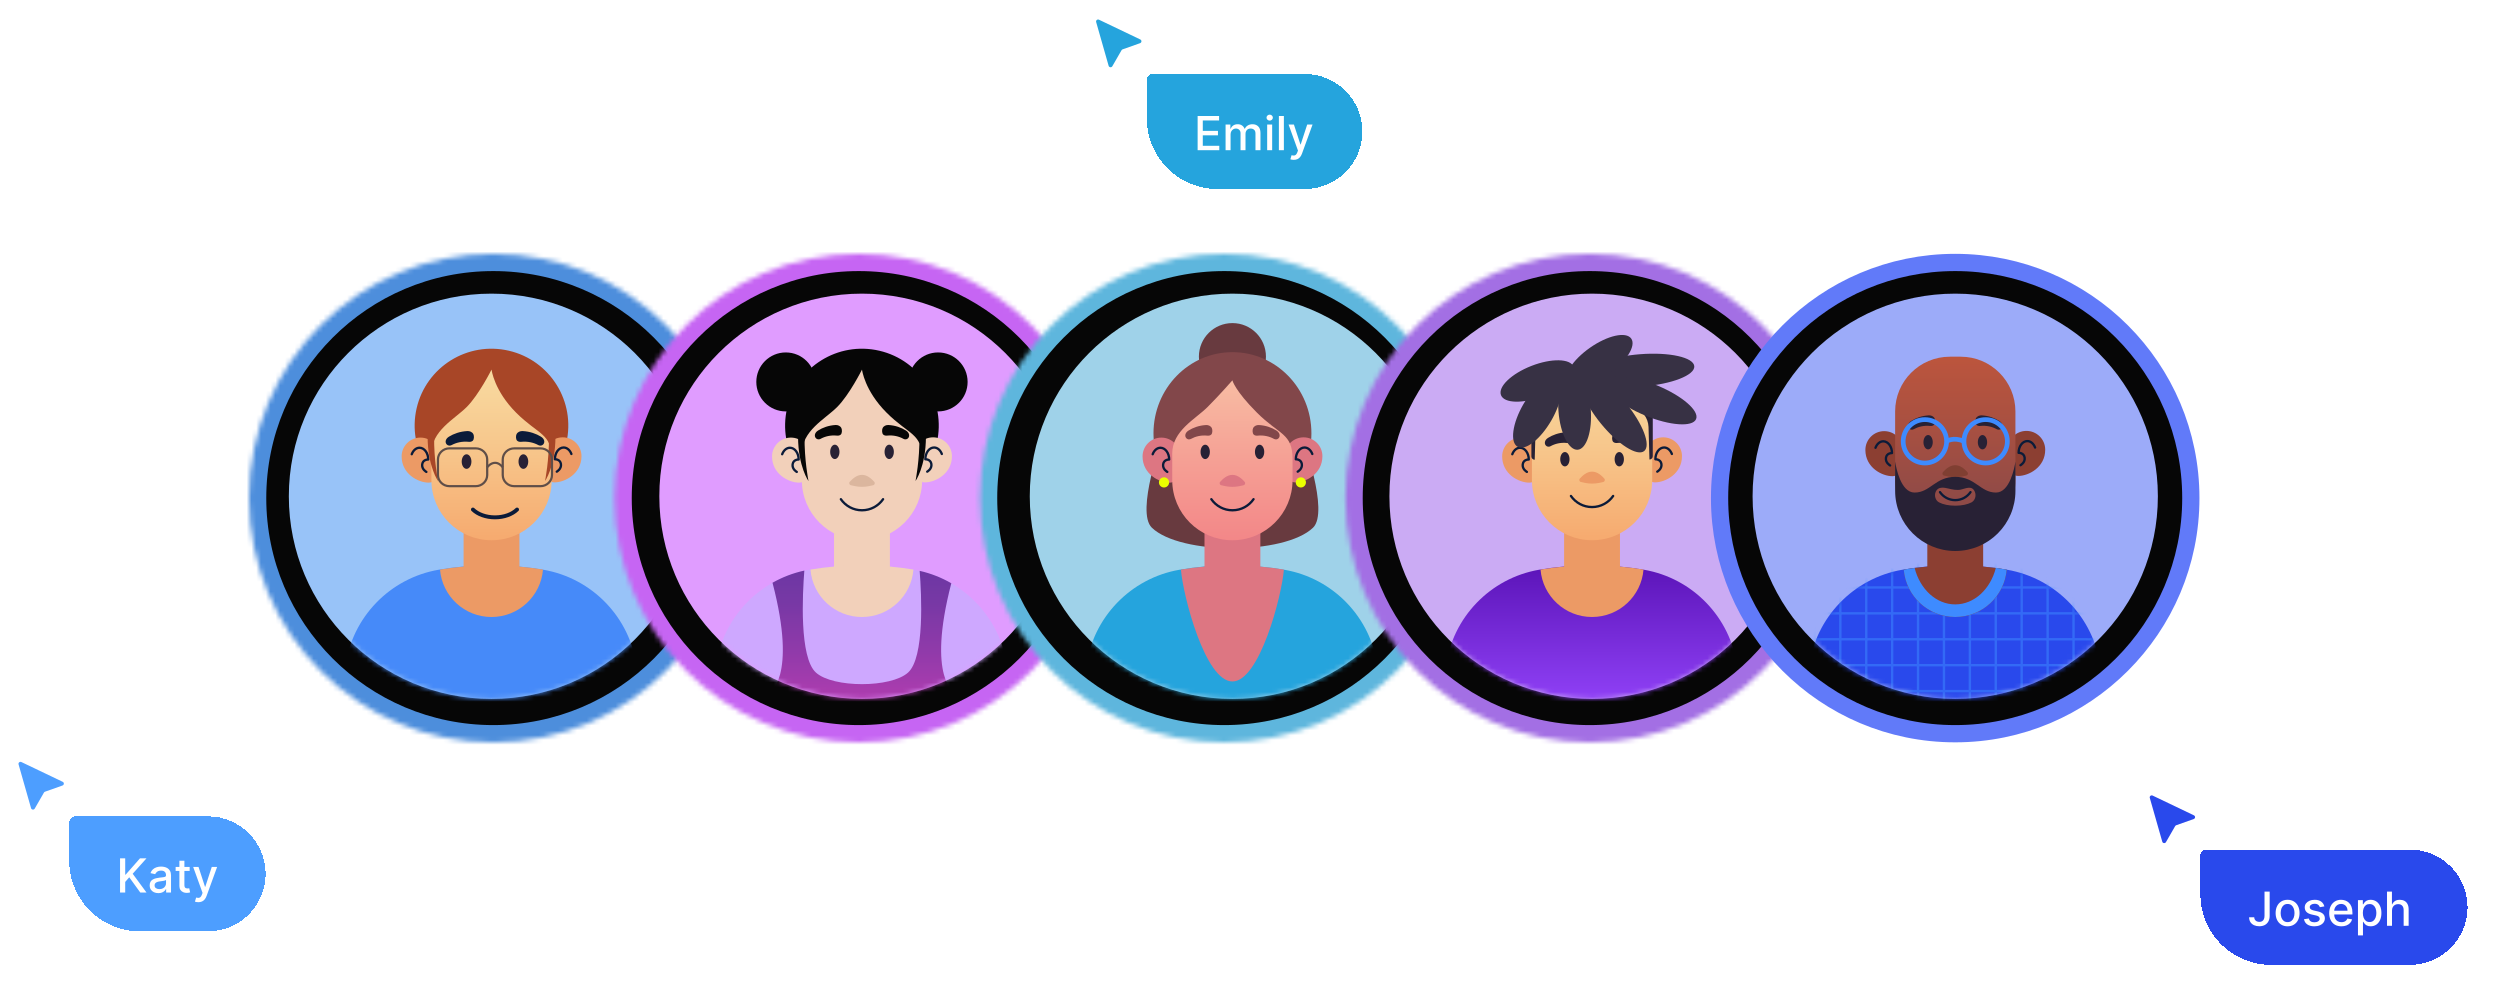
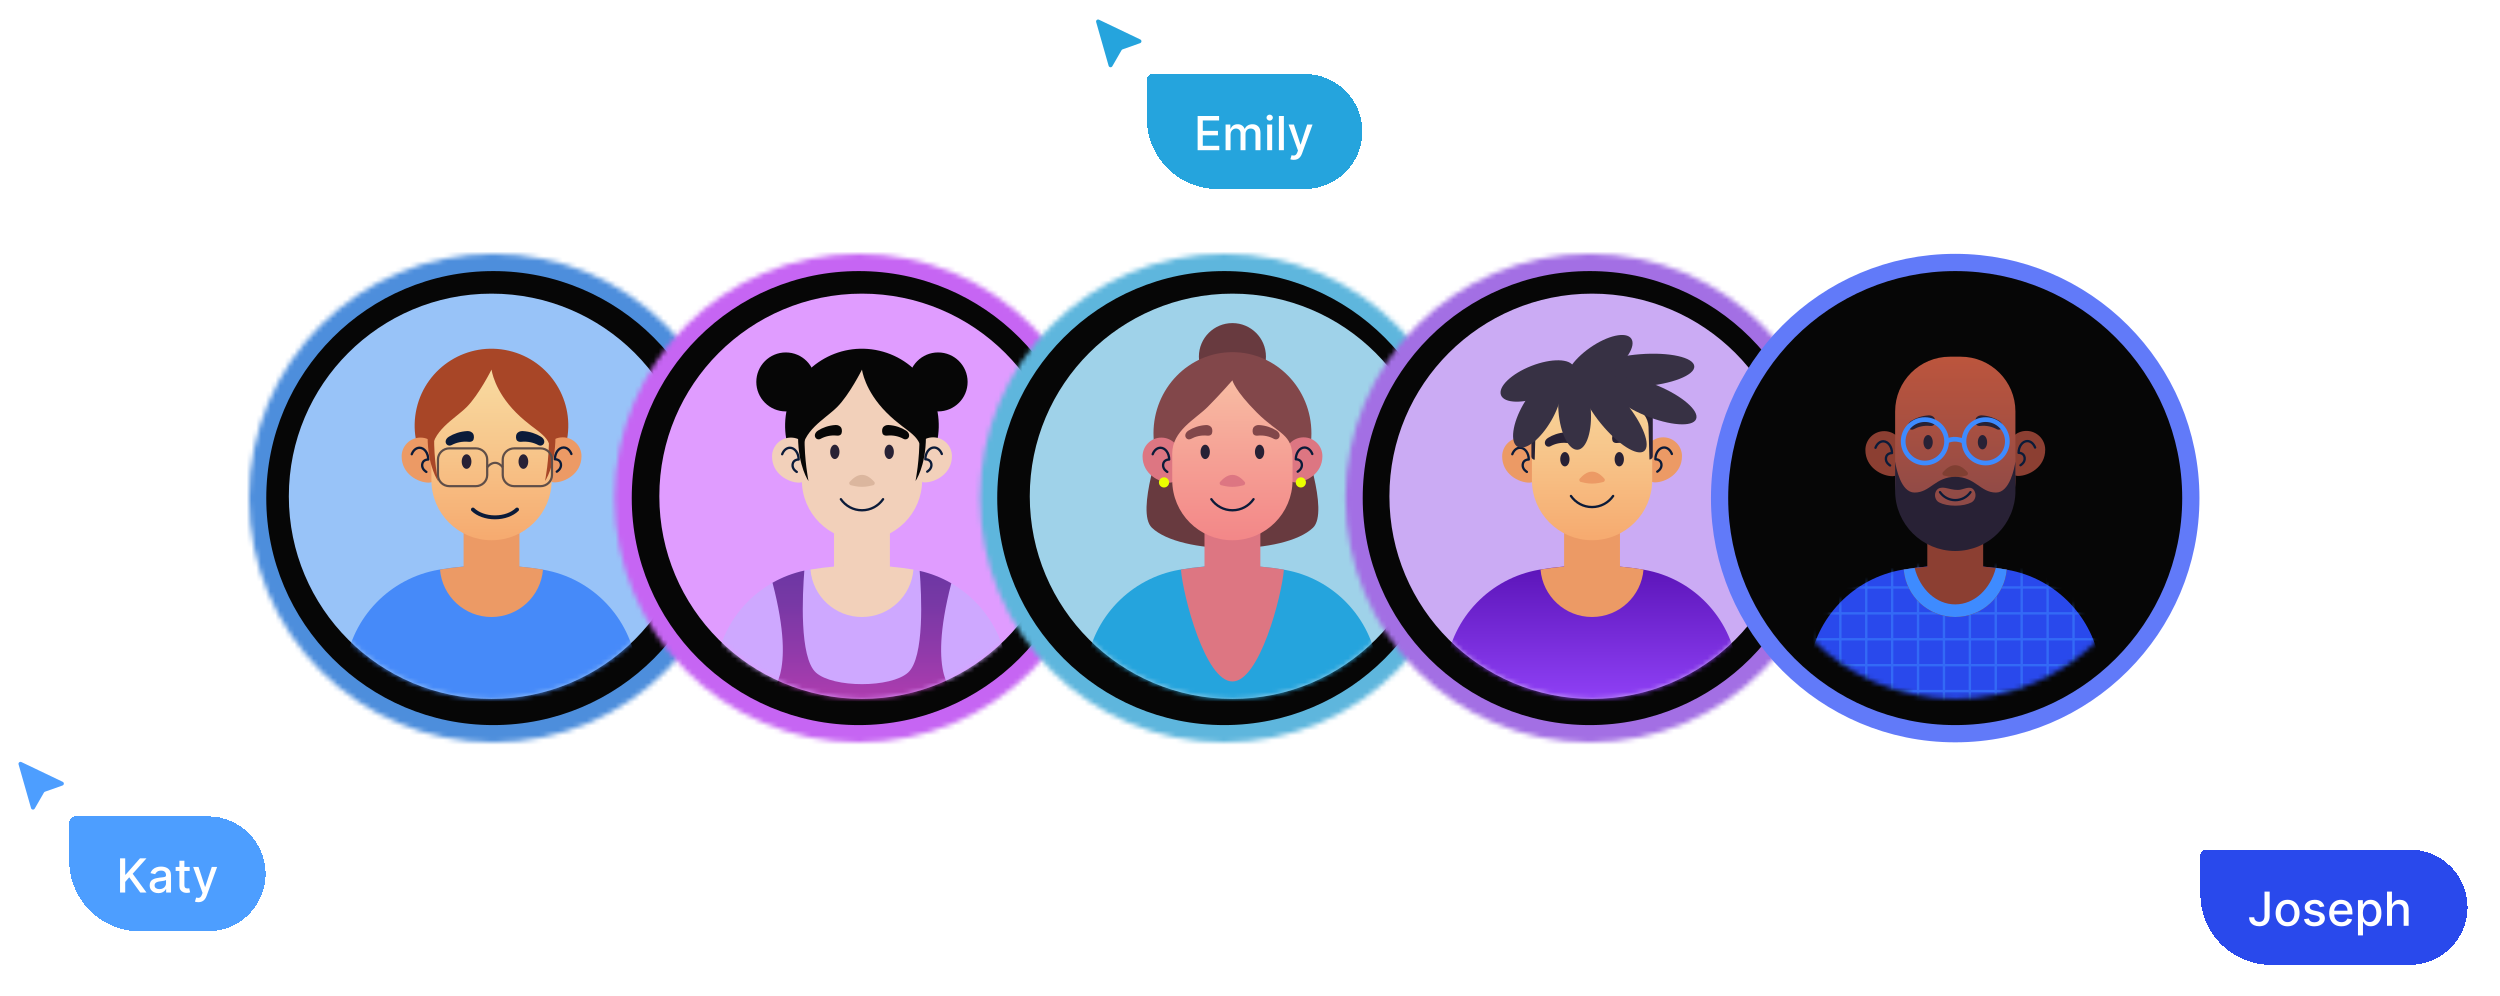
<svg xmlns="http://www.w3.org/2000/svg" width="522" height="208" viewBox="0 0 522 208" fill="none">
  <g filter="url(#filter0_d_8703_5541)">
-     <path d="M451.481 175.039L448.877 165.905C448.778 165.558 449.138 165.258 449.466 165.415L458.092 169.542C458.429 169.703 458.404 170.187 458.052 170.312L454.398 171.607C454.304 171.64 454.224 171.706 454.174 171.793L452.253 175.133C452.068 175.455 451.583 175.396 451.481 175.039Z" fill="#2949EC" />
-   </g>
+     </g>
  <g filter="url(#filter1_d_8703_5541)">
    <path d="M456.984 176.166C456.984 175.487 457.534 174.938 458.212 174.938H500.734C507.379 174.938 512.766 180.324 512.766 186.969C512.766 193.613 507.379 199 500.734 199H471.721C463.582 199 456.984 192.402 456.984 184.263V176.166Z" fill="#2949EC" shape-rendering="crispEdges" />
    <path d="M470.375 183.704H471.449V188.77C471.449 189.228 471.358 189.62 471.177 189.946C470.998 190.272 470.746 190.52 470.42 190.693C470.094 190.862 469.713 190.947 469.276 190.947C468.873 190.947 468.512 190.874 468.191 190.728C467.872 190.581 467.62 190.368 467.434 190.089C467.25 189.808 467.158 189.466 467.158 189.063H468.229C468.229 189.261 468.274 189.432 468.365 189.576C468.458 189.72 468.585 189.833 468.745 189.915C468.908 189.994 469.094 190.033 469.304 190.033C469.531 190.033 469.725 189.986 469.883 189.89C470.043 189.792 470.165 189.649 470.249 189.461C470.333 189.273 470.375 189.042 470.375 188.77V183.704ZM475.192 190.958C474.689 190.958 474.251 190.843 473.877 190.612C473.502 190.382 473.211 190.06 473.004 189.646C472.797 189.232 472.694 188.748 472.694 188.195C472.694 187.639 472.797 187.153 473.004 186.736C473.211 186.32 473.502 185.997 473.877 185.766C474.251 185.536 474.689 185.421 475.192 185.421C475.694 185.421 476.133 185.536 476.507 185.766C476.882 185.997 477.172 186.32 477.379 186.736C477.586 187.153 477.69 187.639 477.69 188.195C477.69 188.748 477.586 189.232 477.379 189.646C477.172 190.06 476.882 190.382 476.507 190.612C476.133 190.843 475.694 190.958 475.192 190.958ZM475.195 190.082C475.521 190.082 475.791 189.996 476.005 189.824C476.219 189.652 476.377 189.423 476.479 189.137C476.584 188.851 476.636 188.535 476.636 188.191C476.636 187.849 476.584 187.535 476.479 187.249C476.377 186.961 476.219 186.729 476.005 186.555C475.791 186.38 475.521 186.293 475.195 186.293C474.867 186.293 474.595 186.38 474.379 186.555C474.165 186.729 474.006 186.961 473.901 187.249C473.799 187.535 473.747 187.849 473.747 188.191C473.747 188.535 473.799 188.851 473.901 189.137C474.006 189.423 474.165 189.652 474.379 189.824C474.595 189.996 474.867 190.082 475.195 190.082ZM482.87 186.799L481.924 186.967C481.885 186.846 481.822 186.73 481.736 186.621C481.652 186.512 481.538 186.422 481.394 186.352C481.25 186.283 481.07 186.248 480.853 186.248C480.558 186.248 480.311 186.314 480.114 186.447C479.916 186.577 479.817 186.746 479.817 186.953C479.817 187.132 479.883 187.276 480.016 187.385C480.149 187.495 480.363 187.584 480.658 187.654L481.509 187.849C482.002 187.963 482.37 188.139 482.612 188.376C482.854 188.613 482.975 188.921 482.975 189.301C482.975 189.622 482.881 189.908 482.695 190.159C482.512 190.408 482.255 190.603 481.924 190.745C481.596 190.887 481.216 190.958 480.784 190.958C480.183 190.958 479.694 190.83 479.315 190.574C478.936 190.316 478.703 189.949 478.617 189.475L479.625 189.321C479.688 189.584 479.817 189.783 480.013 189.918C480.208 190.051 480.463 190.117 480.777 190.117C481.118 190.117 481.392 190.046 481.596 189.904C481.801 189.76 481.903 189.584 481.903 189.377C481.903 189.21 481.841 189.069 481.715 188.955C481.592 188.841 481.402 188.755 481.146 188.697L480.239 188.498C479.739 188.384 479.369 188.203 479.13 187.954C478.893 187.705 478.774 187.39 478.774 187.008C478.774 186.692 478.862 186.415 479.039 186.178C479.216 185.941 479.46 185.756 479.772 185.623C480.083 185.488 480.44 185.421 480.843 185.421C481.422 185.421 481.878 185.547 482.21 185.798C482.543 186.047 482.763 186.38 482.87 186.799ZM486.431 190.958C485.903 190.958 485.448 190.845 485.067 190.619C484.688 190.391 484.395 190.072 484.188 189.66C483.983 189.246 483.881 188.761 483.881 188.205C483.881 187.656 483.983 187.172 484.188 186.754C484.395 186.335 484.683 186.008 485.053 185.773C485.425 185.538 485.86 185.421 486.358 185.421C486.66 185.421 486.953 185.471 487.237 185.571C487.521 185.671 487.775 185.828 488.001 186.042C488.227 186.256 488.405 186.534 488.535 186.876C488.665 187.215 488.73 187.628 488.73 188.114V188.484H484.47V187.703H487.708C487.708 187.428 487.652 187.185 487.541 186.974C487.429 186.76 487.272 186.591 487.07 186.468C486.87 186.344 486.635 186.283 486.365 186.283C486.072 186.283 485.816 186.355 485.597 186.499C485.381 186.641 485.213 186.827 485.095 187.057C484.979 187.285 484.92 187.533 484.92 187.8V188.411C484.92 188.769 484.983 189.074 485.109 189.325C485.237 189.576 485.415 189.768 485.643 189.901C485.871 190.031 486.137 190.096 486.442 190.096C486.639 190.096 486.82 190.068 486.982 190.012C487.145 189.954 487.286 189.868 487.404 189.754C487.523 189.64 487.614 189.499 487.677 189.332L488.664 189.51C488.585 189.801 488.443 190.055 488.238 190.274C488.036 190.49 487.781 190.659 487.474 190.78C487.17 190.898 486.822 190.958 486.431 190.958ZM489.888 192.859V185.491H490.906V186.359H490.994C491.054 186.248 491.141 186.119 491.255 185.972C491.369 185.826 491.527 185.698 491.73 185.588C491.932 185.477 492.2 185.421 492.532 185.421C492.965 185.421 493.351 185.53 493.69 185.749C494.03 185.968 494.296 186.283 494.489 186.694C494.685 187.106 494.782 187.602 494.782 188.181C494.782 188.76 494.686 189.256 494.493 189.67C494.3 190.082 494.035 190.4 493.697 190.623C493.36 190.844 492.975 190.954 492.543 190.954C492.217 190.954 491.951 190.9 491.744 190.79C491.539 190.681 491.379 190.553 491.262 190.407C491.146 190.26 491.056 190.13 490.994 190.016H490.931V192.859H489.888ZM490.91 188.17C490.91 188.547 490.965 188.877 491.074 189.161C491.183 189.445 491.341 189.667 491.548 189.827C491.755 189.986 492.009 190.065 492.309 190.065C492.621 190.065 492.881 189.982 493.09 189.817C493.3 189.649 493.458 189.423 493.565 189.137C493.674 188.851 493.729 188.528 493.729 188.17C493.729 187.817 493.675 187.499 493.568 187.218C493.464 186.936 493.306 186.714 493.094 186.551C492.885 186.389 492.623 186.307 492.309 186.307C492.007 186.307 491.751 186.385 491.541 186.541C491.334 186.697 491.177 186.914 491.07 187.193C490.963 187.472 490.91 187.798 490.91 188.17ZM496.994 187.668V190.85H495.951V183.704H496.98V186.363H497.047C497.172 186.075 497.364 185.845 497.622 185.676C497.881 185.506 498.218 185.421 498.634 185.421C499.002 185.421 499.323 185.497 499.597 185.648C499.874 185.799 500.088 186.025 500.239 186.325C500.393 186.622 500.469 186.994 500.469 187.441V190.85H499.426V187.567C499.426 187.174 499.325 186.869 499.123 186.653C498.92 186.434 498.639 186.325 498.278 186.325C498.032 186.325 497.811 186.377 497.615 186.482C497.422 186.586 497.27 186.74 497.158 186.942C497.049 187.142 496.994 187.384 496.994 187.668Z" fill="white" />
  </g>
  <g filter="url(#filter2_d_8703_5541)">
    <path d="M231.481 13.039L228.877 3.905C228.778 3.558 229.138 3.258 229.466 3.415L238.092 7.542C238.429 7.703 238.404 8.187 238.052 8.312L234.398 9.607C234.304 9.64 234.224 9.706 234.174 9.793L232.253 13.133C232.068 13.455 231.583 13.396 231.481 13.039Z" fill="#25A4DD" />
  </g>
  <g filter="url(#filter3_d_8703_5541)">
    <path d="M237 14.228C237 13.55 237.55 13 238.228 13H270C276.627 13 282 18.373 282 25C282 31.627 276.627 37 270 37H251.737C243.598 37 237 30.402 237 22.263V14.228Z" fill="#25A4DD" shape-rendering="crispEdges" />
    <path d="M247.609 28.912V21.767H252.089V22.695H248.687V24.872H251.855V25.797H248.687V27.984H252.131V28.912H247.609ZM253.445 28.912V23.553H254.446V24.425H254.513C254.624 24.13 254.807 23.9 255.06 23.735C255.314 23.567 255.618 23.483 255.971 23.483C256.329 23.483 256.629 23.567 256.871 23.735C257.115 23.902 257.296 24.132 257.412 24.425H257.468C257.596 24.139 257.799 23.911 258.078 23.742C258.357 23.57 258.69 23.483 259.076 23.483C259.562 23.483 259.959 23.636 260.266 23.941C260.575 24.245 260.73 24.705 260.73 25.319V28.912H259.687V25.416C259.687 25.053 259.588 24.791 259.39 24.628C259.192 24.465 258.956 24.384 258.682 24.384C258.342 24.384 258.078 24.488 257.89 24.698C257.702 24.905 257.607 25.171 257.607 25.497V28.912H256.568V25.35C256.568 25.059 256.477 24.826 256.296 24.649C256.114 24.472 255.878 24.384 255.587 24.384C255.39 24.384 255.207 24.436 255.04 24.541C254.874 24.643 254.741 24.786 254.638 24.97C254.538 25.154 254.488 25.366 254.488 25.608V28.912H253.445ZM262.128 28.912V23.553H263.171V28.912H262.128ZM262.655 22.726C262.473 22.726 262.318 22.666 262.187 22.545C262.059 22.422 261.995 22.275 261.995 22.105C261.995 21.933 262.059 21.787 262.187 21.666C262.318 21.543 262.473 21.481 262.655 21.481C262.836 21.481 262.991 21.543 263.119 21.666C263.249 21.787 263.314 21.933 263.314 22.105C263.314 22.275 263.249 22.422 263.119 22.545C262.991 22.666 262.836 22.726 262.655 22.726ZM265.618 21.767V28.912H264.575V21.767H265.618ZM267.68 30.922C267.525 30.922 267.383 30.909 267.255 30.883C267.127 30.86 267.032 30.834 266.969 30.806L267.22 29.952C267.411 30.003 267.58 30.025 267.729 30.018C267.878 30.011 268.01 29.955 268.124 29.851C268.24 29.746 268.342 29.575 268.431 29.338L268.56 28.982L266.599 23.553H267.715L269.073 27.712H269.128L270.486 23.553H271.605L269.397 29.627C269.295 29.906 269.164 30.142 269.006 30.336C268.848 30.531 268.66 30.677 268.441 30.775C268.222 30.873 267.969 30.922 267.68 30.922Z" fill="white" />
  </g>
  <g filter="url(#filter4_d_8703_5541)">
    <path d="M6.481 168.039L3.877 158.905C3.778 158.558 4.138 158.258 4.466 158.415L13.092 162.542C13.43 162.703 13.404 163.187 13.052 163.312L9.398 164.607C9.304 164.64 9.224 164.706 9.174 164.793L7.253 168.133C7.068 168.455 6.583 168.396 6.481 168.039Z" fill="#4D9EFF" />
  </g>
  <g filter="url(#filter5_d_8703_5541)">
    <path d="M12 169.228C12 168.55 12.55 168 13.228 168H41C47.627 168 53 173.373 53 180C53 186.627 47.627 192 41 192H26.737C18.598 192 12 185.402 12 177.263V169.228Z" fill="#4D9EFF" shape-rendering="crispEdges" />
    <path d="M22.609 183.912V176.767H23.687V180.179H23.774L26.771 176.767H28.128L25.247 179.984L28.139 183.912H26.841L24.532 180.72L23.687 181.69V183.912H22.609ZM30.609 184.031C30.27 184.031 29.962 183.968 29.688 183.842C29.414 183.714 29.196 183.53 29.036 183.288C28.878 183.046 28.798 182.749 28.798 182.398C28.798 182.096 28.857 181.847 28.973 181.651C29.089 181.456 29.246 181.301 29.444 181.187C29.642 181.073 29.863 180.987 30.107 180.929C30.351 180.871 30.6 180.827 30.853 180.797C31.174 180.759 31.435 180.729 31.635 180.706C31.835 180.68 31.98 180.64 32.071 180.584C32.162 180.528 32.207 180.437 32.207 180.312V180.287C32.207 179.983 32.121 179.746 31.949 179.579C31.779 179.412 31.526 179.328 31.188 179.328C30.837 179.328 30.56 179.406 30.358 179.562C30.158 179.715 30.02 179.886 29.943 180.074L28.962 179.851C29.079 179.525 29.248 179.263 29.472 179.063C29.697 178.86 29.957 178.714 30.25 178.623C30.543 178.53 30.851 178.483 31.174 178.483C31.388 178.483 31.615 178.509 31.855 178.56C32.096 178.609 32.322 178.7 32.532 178.832C32.743 178.965 32.916 179.154 33.051 179.401C33.186 179.645 33.254 179.963 33.254 180.353V183.912H32.235V183.179H32.193C32.126 183.314 32.024 183.447 31.89 183.577C31.755 183.707 31.581 183.816 31.37 183.902C31.158 183.988 30.904 184.031 30.609 184.031ZM30.836 183.193C31.124 183.193 31.371 183.136 31.576 183.022C31.782 182.908 31.939 182.76 32.047 182.576C32.156 182.39 32.211 182.191 32.211 181.979V181.289C32.173 181.326 32.101 181.361 31.994 181.393C31.89 181.423 31.77 181.45 31.635 181.473C31.5 181.494 31.369 181.514 31.241 181.533C31.113 181.549 31.006 181.563 30.92 181.575C30.717 181.6 30.532 181.643 30.365 181.704C30.2 181.764 30.067 181.851 29.967 181.965C29.869 182.077 29.821 182.226 29.821 182.412C29.821 182.67 29.916 182.865 30.107 182.998C30.297 183.128 30.541 183.193 30.836 183.193ZM37.145 178.553V179.391H34.217V178.553H37.145ZM35.002 177.269H36.046V182.339C36.046 182.541 36.076 182.693 36.136 182.796C36.197 182.896 36.275 182.964 36.37 183.002C36.468 183.036 36.574 183.054 36.688 183.054C36.771 183.054 36.844 183.048 36.907 183.036C36.97 183.025 37.019 183.015 37.054 183.009L37.242 183.87C37.182 183.894 37.096 183.917 36.984 183.94C36.872 183.966 36.733 183.98 36.565 183.982C36.291 183.987 36.035 183.938 35.798 183.835C35.561 183.733 35.369 183.575 35.222 183.361C35.076 183.147 35.002 182.878 35.002 182.555V177.269ZM38.958 185.922C38.802 185.922 38.66 185.909 38.532 185.883C38.404 185.86 38.309 185.834 38.246 185.807L38.497 184.952C38.688 185.003 38.858 185.025 39.007 185.018C39.156 185.011 39.287 184.955 39.401 184.851C39.517 184.746 39.62 184.575 39.708 184.338L39.837 183.982L37.876 178.553H38.993L40.35 182.712H40.406L41.763 178.553H42.883L40.674 184.627C40.572 184.906 40.442 185.143 40.284 185.336C40.126 185.531 39.937 185.677 39.718 185.775C39.5 185.873 39.246 185.922 38.958 185.922Z" fill="white" />
  </g>
  <mask id="path-10-inside-1_8703_5541" fill="white">
    <path d="M153.996 104C153.996 132.167 131.163 155 102.996 155C74.83 155 51.996 132.167 51.996 104C51.996 75.834 74.83 53 102.996 53C131.163 53 153.996 75.834 153.996 104ZM73.609 104C73.609 120.23 86.766 133.387 102.996 133.387C119.226 133.387 132.383 120.23 132.383 104C132.383 87.77 119.226 74.613 102.996 74.613C86.766 74.613 73.609 87.77 73.609 104Z" />
  </mask>
  <path d="M153.996 104C153.996 132.167 131.163 155 102.996 155C74.83 155 51.996 132.167 51.996 104C51.996 75.834 74.83 53 102.996 53C131.163 53 153.996 75.834 153.996 104ZM73.609 104C73.609 120.23 86.766 133.387 102.996 133.387C119.226 133.387 132.383 120.23 132.383 104C132.383 87.77 119.226 74.613 102.996 74.613C86.766 74.613 73.609 87.77 73.609 104Z" fill="#060606" stroke="#4D8EDC" stroke-width="7.2" mask="url(#path-10-inside-1_8703_5541)" />
  <path d="M102.62 145.933C125.987 145.933 144.931 126.99 144.931 103.622C144.931 80.254 125.987 61.311 102.62 61.311C79.252 61.311 60.309 80.254 60.309 103.622C60.309 126.99 79.252 145.933 102.62 145.933Z" fill="#98C3F8" />
  <mask id="mask0_8703_5541" style="mask-type:luminance" maskUnits="userSpaceOnUse" x="60" y="61" width="85" height="85">
    <path d="M102.627 145.932C125.995 145.932 144.938 126.989 144.938 103.621C144.938 80.253 125.995 61.31 102.627 61.31C79.26 61.31 60.316 80.253 60.316 103.621C60.316 126.989 79.26 145.932 102.627 145.932Z" fill="white" />
  </mask>
  <g mask="url(#mask0_8703_5541)">
    <path d="M132.929 139.179C131.548 128.912 123.666 120.735 113.459 118.961C110.244 118.404 106.595 118.044 102.518 118.044C98.44 118.044 94.792 118.4 91.576 118.961C81.369 120.735 73.488 128.912 72.106 139.179L68.863 157.021H136.391L132.929 139.179Z" fill="#468AF9" />
    <path d="M118.244 92.485C120.249 83.856 114.879 75.236 106.251 73.231C97.622 71.227 89.002 76.596 86.997 85.225C84.992 93.853 90.362 102.473 98.991 104.478C107.619 106.483 116.239 101.113 118.244 92.485Z" fill="#A84627" />
    <path d="M83.859 95.294C83.859 98.992 87.344 100.776 89.51 100.776C91.681 100.776 91.713 97.465 91.713 95.294C91.713 93.123 89.953 91.367 87.786 91.367C85.62 91.367 83.859 93.127 83.859 95.294Z" fill="#EC9A65" />
    <path d="M85.973 94.842C86.274 94.044 86.885 93.492 87.596 93.492C88.6 93.492 89.416 94.591 89.416 95.946C89.416 95.946 88.308 95.9 88.157 96.94C88.007 97.98 89.024 98.532 89.024 98.532" stroke="#0B1B39" stroke-width="0.492" stroke-miterlimit="10" stroke-linecap="round" stroke-linejoin="round" />
    <path d="M121.416 95.243C121.416 98.942 117.932 100.725 115.765 100.725C113.594 100.725 113.562 97.414 113.562 95.243C113.562 93.072 115.323 91.316 117.489 91.316C119.656 91.316 121.416 93.076 121.416 95.243Z" fill="#EC9A65" />
    <path d="M119.307 94.791C119.006 93.993 118.395 93.441 117.683 93.441C116.68 93.441 115.863 94.541 115.863 95.895C115.863 95.895 116.972 95.85 117.122 96.889C117.273 97.929 116.256 98.481 116.256 98.481" stroke="#0B1B39" stroke-width="0.492" stroke-miterlimit="10" stroke-linecap="round" stroke-linejoin="round" />
    <path d="M108.459 108.964H96.797V121.857H108.459V108.964Z" fill="#EC9A65" />
    <path d="M102.635 112.803C95.698 112.803 90.074 107.179 90.074 100.242C90.074 100.242 90.074 99.531 90.074 94.728C90.074 89.926 94.886 87.545 97.44 84.995C99.994 82.441 102.635 77.169 102.635 77.169C102.635 77.169 103.146 81.543 107.779 86.177C112.413 90.81 115.195 90.455 115.195 95.805C115.195 101.154 115.195 100.247 115.195 100.247C115.195 107.179 109.572 112.803 102.635 112.803Z" fill="url(#paint0_linear_8703_5541)" />
    <path d="M113.375 118.929C110.205 118.391 106.625 118.044 102.625 118.044C98.63 118.044 95.045 118.386 91.875 118.929C92.326 124.475 96.965 128.83 102.625 128.83C108.289 128.83 112.928 124.47 113.375 118.929Z" fill="#EC9A65" />
    <path opacity="0.4" d="M83.202 144.789L81.902 156.925H86.012L83.202 144.789Z" fill="#F6AA6F" />
    <path opacity="0.4" d="M122.079 144.789L123.379 156.925H119.27L122.079 144.789Z" fill="#F6AA6F" />
    <path d="M90.649 91.171C90.58 95.96 91.442 100.366 91.461 100.407C91.534 100.576 89.303 97.479 89.285 91.171C89.303 84.859 91.529 81.762 91.461 81.936C91.442 81.972 90.58 86.378 90.649 91.171Z" fill="#A84627" />
    <path d="M114.618 91.171C114.687 95.96 113.825 100.366 113.806 100.407C113.733 100.576 115.964 97.479 115.982 91.171C115.964 84.859 113.738 81.762 113.806 81.936C113.825 81.972 114.687 86.378 114.618 91.171Z" fill="#A84627" />
  </g>
  <g clip-path="url(#clip0_8703_5541)">
    <path d="M97.601 90.004C97.591 90.004 97.586 90.004 97.577 90.004C96.051 90.087 94.744 90.559 93.738 91.178C92.956 91.664 92.875 92.413 93.309 92.829C93.552 93.07 93.962 93.116 94.277 92.945C95.235 92.422 96.494 92.108 97.872 92.251C98.163 92.284 98.502 92.228 98.721 92.016C99.003 91.738 99.017 91.016 98.845 90.665C98.616 90.193 98.073 89.985 97.601 90.004Z" fill="#0B1B39" />
    <path d="M109.095 90.004C109.104 90.004 109.109 90.004 109.119 90.004C110.645 90.087 111.951 90.559 112.958 91.178C113.74 91.664 113.821 92.413 113.387 92.829C113.148 93.07 112.733 93.116 112.419 92.945C111.46 92.422 110.201 92.108 108.823 92.251C108.532 92.284 108.194 92.228 107.974 92.016C107.693 91.738 107.678 91.016 107.85 90.665C108.079 90.193 108.623 89.985 109.095 90.004Z" fill="#0B1B39" />
    <path d="M97.418 97.898C97.979 97.898 98.434 97.217 98.434 96.377C98.434 95.536 97.979 94.855 97.418 94.855C96.857 94.855 96.402 95.536 96.402 96.377C96.402 97.217 96.857 97.898 97.418 97.898Z" fill="#282135" />
    <path d="M109.281 97.898C109.842 97.898 110.297 97.217 110.297 96.377C110.297 95.536 109.842 94.855 109.281 94.855C108.72 94.855 108.266 95.536 108.266 96.377C108.266 97.217 108.72 97.898 109.281 97.898Z" fill="#282135" />
    <path d="M98.746 106.394C99.757 107.375 101.445 108.022 103.353 108.022C105.26 108.022 106.949 107.379 107.96 106.394" stroke="#0B1B39" stroke-width="0.819" stroke-miterlimit="10" stroke-linecap="round" stroke-linejoin="round" />
    <path d="M99.328 101.742H93.843C92.394 101.742 91.211 100.595 91.211 99.189V95.947C91.211 94.536 92.394 93.389 93.843 93.389H99.328C100.782 93.389 101.96 94.536 101.96 95.942V99.184C101.96 100.595 100.782 101.742 99.328 101.742ZM93.843 93.842C92.651 93.842 91.678 94.786 91.678 95.942V99.184C91.678 100.341 92.651 101.284 93.843 101.284H99.328C100.52 101.284 101.493 100.341 101.493 99.184V95.942C101.493 94.786 100.52 93.842 99.328 93.842H93.843Z" fill="#5F4E48" />
    <path d="M112.855 101.743H107.371C105.916 101.743 104.738 100.596 104.738 99.19V95.948C104.738 94.537 105.921 93.394 107.371 93.394H112.855C114.309 93.394 115.487 94.541 115.487 95.948V99.19C115.487 100.596 114.309 101.743 112.855 101.743ZM107.371 93.843C106.178 93.843 105.206 94.787 105.206 95.943V99.185C105.206 100.341 106.178 101.285 107.371 101.285H112.855C114.047 101.285 115.02 100.341 115.02 99.185V95.943C115.02 94.787 114.047 93.843 112.855 93.843H107.371Z" fill="#5F4E48" />
    <path d="M104.788 97.704C104.34 97.144 103.868 96.862 103.382 96.862C103.377 96.862 103.367 96.862 103.362 96.862C102.542 96.876 101.922 97.69 101.913 97.699L101.531 97.431C101.56 97.389 102.294 96.427 103.348 96.409C104.002 96.4 104.602 96.742 105.151 97.426L104.788 97.704Z" fill="#5F4E48" />
  </g>
  <mask id="path-34-inside-2_8703_5541" fill="white">
    <path d="M230.309 104C230.309 132.167 207.475 155 179.309 155C151.142 155 128.309 132.167 128.309 104C128.309 75.834 151.142 53 179.309 53C207.475 53 230.309 75.834 230.309 104ZM149.921 104C149.921 120.23 163.078 133.387 179.309 133.387C195.539 133.387 208.696 120.23 208.696 104C208.696 87.77 195.539 74.613 179.309 74.613C163.078 74.613 149.921 87.77 149.921 104Z" />
  </mask>
  <path d="M230.309 104C230.309 132.167 207.475 155 179.309 155C151.142 155 128.309 132.167 128.309 104C128.309 75.834 151.142 53 179.309 53C207.475 53 230.309 75.834 230.309 104ZM149.921 104C149.921 120.23 163.078 133.387 179.309 133.387C195.539 133.387 208.696 120.23 208.696 104C208.696 87.77 195.539 74.613 179.309 74.613C163.078 74.613 149.921 87.77 149.921 104Z" fill="#060606" stroke="#C665F3" stroke-width="7.2" mask="url(#path-34-inside-2_8703_5541)" />
  <path d="M179.979 145.933C203.347 145.933 222.29 126.99 222.29 103.622C222.29 80.254 203.347 61.311 179.979 61.311C156.611 61.311 137.668 80.254 137.668 103.622C137.668 126.99 156.611 145.933 179.979 145.933Z" fill="#E09CFF" />
  <mask id="mask1_8703_5541" style="mask-type:luminance" maskUnits="userSpaceOnUse" x="137" y="61" width="86" height="85">
    <path d="M179.983 145.932C203.351 145.932 222.294 126.989 222.294 103.621C222.294 80.253 203.351 61.31 179.983 61.31C156.615 61.31 137.672 80.253 137.672 103.621C137.672 126.989 156.615 145.932 179.983 145.932Z" fill="white" />
  </mask>
  <g mask="url(#mask1_8703_5541)">
    <path d="M210.281 139.179C208.899 128.912 201.018 120.735 190.811 118.961C187.595 118.404 183.947 118.044 179.869 118.044C175.792 118.044 172.143 118.4 168.928 118.961C158.721 120.735 150.84 128.912 149.458 139.179L146.215 157.021H213.743L210.281 139.179Z" fill="#CEA8FF" />
    <path d="M199.419 144.771C199.419 144.771 193.426 141.811 198.634 121.784C196.605 120.612 194.384 119.728 192.026 119.194C192.418 124.179 193.079 137.273 189.608 140.425C186.046 143.658 173.919 143.658 170.357 140.425C166.877 137.264 167.557 124.088 167.944 119.139C165.573 119.655 163.342 120.521 161.299 121.675C166.562 141.802 160.542 144.771 160.542 144.771L159.215 157.003H200.746L199.419 144.771Z" fill="url(#paint1_linear_8703_5541)" />
    <path d="M195.596 92.485C197.6 83.856 192.231 75.236 183.602 73.231C174.974 71.227 166.353 76.596 164.349 85.225C162.344 93.853 167.714 102.473 176.342 104.478C184.971 106.483 193.591 101.113 195.596 92.485Z" fill="#060606" />
    <path d="M164.075 85.904C167.476 85.904 170.232 83.147 170.232 79.746C170.232 76.346 167.476 73.589 164.075 73.589C160.675 73.589 157.918 76.346 157.918 79.746C157.918 83.147 160.675 85.904 164.075 85.904Z" fill="#060606" />
    <path d="M195.88 85.904C199.28 85.904 202.037 83.147 202.037 79.746C202.037 76.346 199.28 73.589 195.88 73.589C192.479 73.589 189.723 76.346 189.723 79.746C189.723 83.147 192.479 85.904 195.88 85.904Z" fill="#060606" />
    <path d="M161.203 95.295C161.203 98.993 164.688 100.777 166.854 100.777C169.025 100.777 169.057 97.466 169.057 95.295C169.057 93.124 167.296 91.368 165.13 91.368C162.964 91.368 161.203 93.128 161.203 95.295Z" fill="#F2D0BA" />
    <path d="M163.316 94.843C163.617 94.045 164.229 93.493 164.94 93.493C165.943 93.493 166.76 94.592 166.76 95.947C166.76 95.947 165.652 95.901 165.501 96.941C165.351 97.981 166.368 98.533 166.368 98.533" stroke="#0B1B39" stroke-width="0.492" stroke-miterlimit="10" stroke-linecap="round" stroke-linejoin="round" />
    <path d="M198.764 95.243C198.764 98.942 195.279 100.725 193.113 100.725C190.942 100.725 190.91 97.414 190.91 95.243C190.91 93.072 192.671 91.316 194.837 91.316C197.003 91.316 198.764 93.076 198.764 95.243Z" fill="#F2D0BA" />
    <path d="M196.654 94.791C196.353 93.993 195.742 93.441 195.031 93.441C194.027 93.441 193.211 94.541 193.211 95.895C193.211 95.895 194.319 95.85 194.47 96.889C194.62 97.929 193.603 98.481 193.603 98.481" stroke="#0B1B39" stroke-width="0.492" stroke-miterlimit="10" stroke-linecap="round" stroke-linejoin="round" />
    <path d="M185.811 108.963H174.148V121.857H185.811V108.963Z" fill="#F2D0BA" />
    <path d="M179.986 112.803C173.049 112.803 167.426 107.179 167.426 100.242C167.426 100.242 167.426 99.531 167.426 94.728C167.426 89.926 172.237 87.545 174.792 84.995C177.346 82.441 179.986 77.169 179.986 77.169C179.986 77.169 180.497 81.543 185.131 86.177C189.765 90.81 192.547 90.455 192.547 95.805C192.547 101.154 192.547 100.247 192.547 100.247C192.547 107.179 186.923 112.803 179.986 112.803Z" fill="#F2D0BA" />
    <path d="M179.991 99.148C178.823 99.148 177.929 100.061 177.432 100.599C177.204 100.845 177.332 101.242 177.655 101.315C178.175 101.433 178.983 101.652 179.986 101.652C180.989 101.652 181.797 101.433 182.317 101.315C182.64 101.242 182.768 100.845 182.54 100.599C182.052 100.065 181.154 99.148 179.991 99.148Z" fill="#DBB69E" />
    <path d="M174.311 95.85C174.848 95.85 175.283 95.178 175.283 94.35C175.283 93.521 174.848 92.849 174.311 92.849C173.775 92.849 173.34 93.521 173.34 94.35C173.34 95.178 173.775 95.85 174.311 95.85Z" fill="#282135" />
    <path d="M185.667 95.85C186.203 95.85 186.638 95.178 186.638 94.35C186.638 93.521 186.203 92.849 185.667 92.849C185.13 92.849 184.695 93.521 184.695 94.35C184.695 95.178 185.13 95.85 185.667 95.85Z" fill="#282135" />
    <path d="M175.574 104.234C176.541 105.63 178.156 106.546 179.98 106.546C181.804 106.546 183.419 105.63 184.386 104.234" stroke="#0B1B39" stroke-width="0.492" stroke-miterlimit="10" stroke-linecap="round" stroke-linejoin="round" />
    <path d="M190.726 118.929C187.557 118.391 183.976 118.044 179.976 118.044C175.981 118.044 172.396 118.386 169.227 118.929C169.678 124.475 174.316 128.83 179.976 128.83C185.641 128.83 190.279 124.47 190.726 118.929Z" fill="#F2D0BA" />
    <path opacity="0.4" d="M160.55 144.789L159.25 156.925H163.359L160.55 144.789Z" fill="#F6AA6F" />
    <path opacity="0.4" d="M199.427 144.789L200.727 156.925H196.617L199.427 144.789Z" fill="#F6AA6F" />
    <path d="M174.496 88.741C174.487 88.741 174.482 88.741 174.473 88.741C173.013 88.823 171.764 89.288 170.801 89.899C170.053 90.378 169.976 91.117 170.391 91.528C170.624 91.765 171.016 91.81 171.317 91.642C172.234 91.126 173.438 90.816 174.756 90.957C175.034 90.989 175.358 90.935 175.567 90.725C175.837 90.451 175.85 89.74 175.686 89.393C175.467 88.928 174.947 88.723 174.496 88.741Z" fill="#060606" />
    <path d="M185.477 88.741C185.486 88.741 185.491 88.741 185.5 88.741C186.959 88.823 188.209 89.288 189.171 89.899C189.919 90.378 189.997 91.117 189.582 91.528C189.349 91.765 188.957 91.81 188.656 91.642C187.739 91.126 186.535 90.816 185.217 90.957C184.939 90.989 184.615 90.935 184.405 90.725C184.136 90.451 184.123 89.74 184.287 89.393C184.506 88.928 185.026 88.723 185.477 88.741Z" fill="#060606" />
    <path d="M167.997 91.171C167.928 95.96 168.79 100.366 168.808 100.407C168.881 100.576 166.651 97.479 166.633 91.171C166.651 84.859 168.877 81.762 168.808 81.936C168.79 81.972 167.928 86.378 167.997 91.171Z" fill="#060606" />
    <path d="M191.974 91.171C192.042 95.96 191.18 100.366 191.162 100.407C191.089 100.576 193.319 97.479 193.337 91.171C193.319 84.859 191.093 81.762 191.162 81.936C191.18 81.972 192.042 86.378 191.974 91.171Z" fill="#060606" />
  </g>
  <mask id="path-59-inside-3_8703_5541" fill="white">
    <path d="M306.621 104C306.621 132.167 283.788 155 255.621 155C227.455 155 204.621 132.167 204.621 104C204.621 75.834 227.455 53 255.621 53C283.788 53 306.621 75.834 306.621 104ZM226.234 104C226.234 120.23 239.391 133.387 255.621 133.387C271.851 133.387 285.008 120.23 285.008 104C285.008 87.77 271.851 74.613 255.621 74.613C239.391 74.613 226.234 87.77 226.234 104Z" />
  </mask>
  <path d="M306.621 104C306.621 132.167 283.788 155 255.621 155C227.455 155 204.621 132.167 204.621 104C204.621 75.834 227.455 53 255.621 53C283.788 53 306.621 75.834 306.621 104ZM226.234 104C226.234 120.23 239.391 133.387 255.621 133.387C271.851 133.387 285.008 120.23 285.008 104C285.008 87.77 271.851 74.613 255.621 74.613C239.391 74.613 226.234 87.77 226.234 104Z" fill="#060606" stroke="#5EB6DD" stroke-width="7.2" mask="url(#path-59-inside-3_8703_5541)" />
  <path d="M257.327 145.933C280.694 145.933 299.638 126.99 299.638 103.622C299.638 80.255 280.694 61.312 257.327 61.312C233.959 61.312 215.016 80.255 215.016 103.622C215.016 126.99 233.959 145.933 257.327 145.933Z" fill="#9FD2E9" />
  <mask id="mask2_8703_5541" style="mask-type:luminance" maskUnits="userSpaceOnUse" x="215" y="61" width="85" height="85">
    <path d="M257.33 145.934C280.698 145.934 299.641 126.991 299.641 103.623C299.641 80.256 280.698 61.312 257.33 61.312C233.963 61.312 215.02 80.256 215.02 103.623C215.02 126.991 233.963 145.934 257.33 145.934Z" fill="white" />
  </mask>
  <g mask="url(#mask2_8703_5541)">
    <path d="M274.16 110.182C268.213 115.915 246.453 115.915 240.506 110.182C237.053 106.858 242.75 91.374 242.75 91.374H271.921C271.916 91.369 277.613 106.858 274.16 110.182Z" fill="#683A3F" />
    <path d="M257.329 81.462C261.196 81.462 264.33 78.328 264.33 74.461C264.33 70.595 261.196 67.46 257.329 67.46C253.463 67.46 250.328 70.595 250.328 74.461C250.328 78.328 253.463 81.462 257.329 81.462Z" fill="#683A3F" />
    <path d="M273.823 90.479C273.823 99.838 266.443 102.94 257.335 102.94C248.227 102.94 240.848 99.838 240.848 90.479C240.848 81.121 248.227 73.531 257.335 73.531C266.443 73.531 273.823 81.121 273.823 90.479Z" fill="#82474A" />
    <path d="M238.566 95.299C238.566 98.998 242.051 100.782 244.217 100.782C246.388 100.782 246.42 97.47 246.42 95.299C246.42 93.129 244.66 91.373 242.493 91.373C240.327 91.368 238.566 93.129 238.566 95.299Z" fill="#DD7682" />
    <path d="M240.68 94.844C240.981 94.046 241.592 93.494 242.303 93.494C243.307 93.494 244.123 94.593 244.123 95.947C244.123 95.947 243.015 95.902 242.864 96.942C242.714 97.981 243.731 98.533 243.731 98.533" stroke="#0B1B39" stroke-width="0.492" stroke-miterlimit="10" stroke-linecap="round" stroke-linejoin="round" />
    <path d="M276.119 95.245C276.119 98.944 272.635 100.727 270.469 100.727C268.298 100.727 268.266 97.416 268.266 95.245C268.266 93.074 270.026 91.318 272.193 91.318C274.359 91.318 276.119 93.078 276.119 95.245Z" fill="#DD7682" />
    <path d="M274.01 94.793C273.709 93.995 273.098 93.443 272.386 93.443C271.383 93.443 270.566 94.543 270.566 95.897C270.566 95.897 271.675 95.852 271.825 96.891C271.976 97.931 270.959 98.483 270.959 98.483" stroke="#0B1B39" stroke-width="0.492" stroke-miterlimit="10" stroke-linecap="round" stroke-linejoin="round" />
    <path d="M287.633 139.18C286.251 128.914 278.37 120.736 268.162 118.962C264.947 118.406 261.298 118.045 257.221 118.045C253.143 118.045 249.495 118.401 246.279 118.962C236.072 120.736 228.191 128.914 226.809 139.18L223.566 157.022H291.094L287.633 139.18Z" fill="#25A4DD" />
    <path d="M263.162 108.965H251.5V121.858H263.162V108.965Z" fill="#DD7682" />
    <path d="M257.322 112.805C250.385 112.805 244.762 107.181 244.762 100.244C244.762 100.244 244.762 99.532 244.762 94.73C244.762 89.927 249.573 87.546 252.127 84.997C254.682 82.448 257.322 79.415 257.322 79.415C257.322 79.415 257.833 81.549 262.467 86.178C267.101 90.812 269.883 90.456 269.883 95.806C269.883 101.156 269.883 100.248 269.883 100.248C269.883 107.181 264.259 112.805 257.322 112.805Z" fill="url(#paint2_linear_8703_5541)" />
    <path d="M257.33 99.154C256.163 99.154 255.269 100.066 254.772 100.605C254.544 100.851 254.671 101.248 254.995 101.321C255.515 101.439 256.322 101.658 257.326 101.658C258.334 101.658 259.137 101.439 259.656 101.321C259.98 101.248 260.108 100.851 259.88 100.605C259.397 100.066 258.498 99.154 257.33 99.154Z" fill="#DD7682" />
    <path d="M252.619 94.356C252.619 95.186 252.185 95.856 251.647 95.856C251.109 95.856 250.676 95.186 250.676 94.356C250.676 93.526 251.109 92.856 251.647 92.856C252.185 92.856 252.619 93.526 252.619 94.356Z" fill="#282135" />
    <path d="M262.031 94.356C262.031 95.186 262.465 95.856 263.003 95.856C263.541 95.856 263.974 95.186 263.974 94.356C263.974 93.526 263.541 92.856 263.003 92.856C262.465 92.856 262.031 93.526 262.031 94.356Z" fill="#282135" />
    <path d="M252.926 104.234C253.893 105.63 255.507 106.547 257.332 106.547C259.156 106.547 260.77 105.63 261.737 104.234" stroke="#0B1B39" stroke-width="0.492" stroke-miterlimit="10" stroke-linecap="round" stroke-linejoin="round" />
    <path d="M268.078 118.93C264.908 118.392 261.328 118.045 257.328 118.045C253.333 118.045 249.748 118.387 246.578 118.93C247.03 124.476 251.668 142.291 257.328 142.291C262.988 142.291 267.626 124.472 268.078 118.93Z" fill="#DD7682" />
    <path opacity="0.4" d="M237.901 144.789L236.602 156.925H240.711L237.901 144.789Z" fill="#F6AA6F" />
    <path opacity="0.4" d="M276.778 144.789L278.078 156.925H273.969L276.778 144.789Z" fill="#F6AA6F" />
    <path d="M251.843 88.748C251.834 88.748 251.83 88.748 251.821 88.748C250.361 88.83 249.111 89.295 248.149 89.906C247.401 90.385 247.324 91.124 247.739 91.534C247.971 91.772 248.363 91.817 248.664 91.648C249.581 91.133 250.785 90.823 252.103 90.964C252.382 90.996 252.705 90.942 252.915 90.732C253.184 90.458 253.198 89.747 253.034 89.4C252.815 88.93 252.295 88.725 251.843 88.748Z" fill="#82474A" />
    <path d="M262.836 88.748C262.846 88.748 262.85 88.748 262.859 88.748C264.319 88.83 265.568 89.295 266.531 89.906C267.279 90.385 267.356 91.124 266.941 91.534C266.709 91.772 266.316 91.817 266.015 91.648C265.099 91.133 263.895 90.823 262.576 90.964C262.298 90.996 261.974 90.942 261.765 90.732C261.496 90.458 261.482 89.747 261.646 89.4C261.865 88.93 262.385 88.725 262.836 88.748Z" fill="#82474A" />
    <path d="M272.68 100.727C272.68 101.315 272.206 101.789 271.617 101.789C271.029 101.789 270.555 101.315 270.555 100.727C270.555 100.138 271.029 99.664 271.617 99.664C272.206 99.664 272.68 100.138 272.68 100.727Z" fill="#EAFF00" />
    <path d="M244.11 100.727C244.11 101.315 243.635 101.789 243.047 101.789C242.459 101.789 241.984 101.315 241.984 100.727C241.984 100.138 242.459 99.664 243.047 99.664C243.635 99.664 244.11 100.138 244.11 100.727Z" fill="#EAFF00" />
  </g>
  <mask id="path-83-inside-4_8703_5541" fill="white">
    <path d="M382.934 104C382.934 132.167 360.1 155 331.934 155C303.767 155 280.934 132.167 280.934 104C280.934 75.834 303.767 53 331.934 53C360.1 53 382.934 75.834 382.934 104ZM302.546 104C302.546 120.23 315.703 133.387 331.934 133.387C348.164 133.387 361.321 120.23 361.321 104C361.321 87.77 348.164 74.613 331.934 74.613C315.703 74.613 302.546 87.77 302.546 104Z" />
  </mask>
  <path d="M382.934 104C382.934 132.167 360.1 155 331.934 155C303.767 155 280.934 132.167 280.934 104C280.934 75.834 303.767 53 331.934 53C360.1 53 382.934 75.834 382.934 104ZM302.546 104C302.546 120.23 315.703 133.387 331.934 133.387C348.164 133.387 361.321 120.23 361.321 104C361.321 87.77 348.164 74.613 331.934 74.613C315.703 74.613 302.546 87.77 302.546 104Z" fill="#060606" stroke="#A36FE4" stroke-width="7.2" mask="url(#path-83-inside-4_8703_5541)" />
  <path d="M332.42 145.933C355.788 145.933 374.731 126.99 374.731 103.622C374.731 80.254 355.788 61.311 332.42 61.311C309.053 61.311 290.109 80.254 290.109 103.622C290.109 126.99 309.053 145.933 332.42 145.933Z" fill="#CBABF4" />
  <mask id="mask3_8703_5541" style="mask-type:luminance" maskUnits="userSpaceOnUse" x="290" y="61" width="85" height="85">
    <path d="M332.413 145.932C355.78 145.932 374.723 126.989 374.723 103.621C374.723 80.253 355.78 61.31 332.413 61.31C309.045 61.31 290.102 80.253 290.102 103.621C290.102 126.989 309.045 145.932 332.413 145.932Z" fill="white" />
  </mask>
  <g mask="url(#mask3_8703_5541)">
    <path d="M313.652 95.297C313.652 98.996 317.137 100.779 319.303 100.779C321.474 100.779 321.506 97.468 321.506 95.297C321.506 93.126 319.746 91.37 317.579 91.37C315.413 91.366 313.652 93.126 313.652 95.297Z" fill="#EC9A65" />
    <path d="M315.766 94.841C316.067 94.043 316.678 93.491 317.389 93.491C318.393 93.491 319.209 94.59 319.209 95.945C319.209 95.945 318.101 95.899 317.95 96.939C317.8 97.979 318.817 98.531 318.817 98.531" stroke="#0B1B39" stroke-width="0.492" stroke-miterlimit="10" stroke-linecap="round" stroke-linejoin="round" />
    <path d="M351.198 95.24C351.198 98.939 347.713 100.722 345.547 100.722C343.376 100.722 343.344 97.411 343.344 95.24C343.344 93.069 345.104 91.314 347.271 91.314C349.437 91.314 351.198 93.074 351.198 95.24Z" fill="#EC9A65" />
    <path d="M349.088 94.789C348.787 93.991 348.176 93.439 347.464 93.439C346.461 93.439 345.645 94.538 345.645 95.893C345.645 95.893 346.753 95.847 346.903 96.887C347.054 97.927 346.037 98.479 346.037 98.479" stroke="#0B1B39" stroke-width="0.492" stroke-miterlimit="10" stroke-linecap="round" stroke-linejoin="round" />
    <path d="M362.719 139.176C361.337 128.91 353.455 120.732 343.248 118.958C340.033 118.402 336.384 118.042 332.307 118.042C328.229 118.042 324.581 118.397 321.365 118.958C311.158 120.732 303.277 128.91 301.895 139.176L298.652 157.018H366.185L362.719 139.176Z" fill="url(#paint3_linear_8703_5541)" />
    <path d="M338.248 108.961H326.586V121.855H338.248V108.961Z" fill="#EC9A65" />
    <path d="M332.424 112.801C325.487 112.801 319.863 107.177 319.863 100.24V88.601C319.863 82.284 324.985 77.167 331.297 77.167H333.546C339.863 77.167 344.98 82.289 344.98 88.601V100.24C344.984 107.177 339.361 112.801 332.424 112.801Z" fill="url(#paint4_linear_8703_5541)" />
    <path d="M332.428 98.476C331.261 98.476 330.367 99.388 329.869 99.926C329.641 100.172 329.769 100.569 330.093 100.642C330.613 100.761 331.42 100.979 332.424 100.979C333.427 100.979 334.234 100.761 334.754 100.642C335.078 100.569 335.206 100.172 334.978 99.926C334.49 99.392 333.591 98.476 332.428 98.476Z" fill="#EC9A65" />
    <path d="M327.72 95.886C327.72 96.716 327.287 97.386 326.749 97.386C326.211 97.386 325.777 96.716 325.777 95.886C325.777 95.056 326.211 94.385 326.749 94.385C327.287 94.385 327.72 95.056 327.72 95.886Z" fill="#282135" />
    <path d="M337.133 95.886C337.133 96.716 337.566 97.386 338.104 97.386C338.642 97.386 339.076 96.716 339.076 95.886C339.076 95.056 338.642 94.385 338.104 94.385C337.571 94.385 337.133 95.056 337.133 95.886Z" fill="#282135" />
    <path d="M328.012 103.561C328.979 104.956 330.593 105.873 332.417 105.873C334.242 105.873 335.856 104.956 336.823 103.561" stroke="#0B1B39" stroke-width="0.492" stroke-miterlimit="10" stroke-linecap="round" stroke-linejoin="round" />
    <path d="M343.164 118.926C339.994 118.388 336.414 118.042 332.414 118.042C328.419 118.042 324.834 118.384 321.664 118.926C322.116 124.472 326.754 128.828 332.414 128.828C338.079 128.828 342.717 124.468 343.164 118.926Z" fill="#EC9A65" />
    <path d="M326.918 90.275C326.908 90.275 326.904 90.275 326.895 90.275C325.435 90.357 324.186 90.822 323.223 91.433C322.475 91.912 322.398 92.651 322.813 93.062C323.045 93.299 323.438 93.344 323.739 93.176C324.655 92.66 325.859 92.35 327.178 92.492C327.456 92.524 327.78 92.469 327.989 92.259C328.258 91.985 328.272 91.274 328.108 90.927C327.889 90.457 327.369 90.257 326.918 90.275Z" fill="#282135" />
    <path d="M337.903 90.275C337.912 90.275 337.917 90.275 337.926 90.275C339.385 90.357 340.635 90.822 341.597 91.433C342.345 91.912 342.423 92.651 342.008 93.062C341.775 93.299 341.383 93.344 341.082 93.176C340.165 92.66 338.961 92.35 337.643 92.492C337.365 92.524 337.041 92.469 336.831 92.259C336.562 91.985 336.548 91.274 336.712 90.927C336.931 90.457 337.451 90.257 337.903 90.275Z" fill="#282135" />
    <path d="M341.168 80.005V85.035C342.924 85.651 344.133 87.275 344.21 89.136L344.406 95.95C344.789 95.95 345.099 95.639 345.099 95.256V80.005H341.168Z" fill="#282135" />
    <path d="M323.685 80.055V85.085C321.929 85.701 320.721 87.325 320.643 89.186L320.447 95.999C320.064 95.999 319.754 95.689 319.754 95.306V80.055H323.685Z" fill="#282135" />
    <path d="M325.416 85.93C325.065 81.379 326.282 77.575 328.143 77.429C330.004 77.283 331.796 80.859 332.148 85.406C332.499 89.958 331.281 93.761 329.42 93.907C327.559 94.053 325.767 90.482 325.416 85.93Z" fill="#373144" />
    <path d="M342.458 73.959C348.56 73.485 353.628 74.611 353.769 76.468C353.915 78.328 349.08 80.216 342.978 80.691C336.876 81.165 331.808 80.039 331.667 78.182C331.526 76.322 336.356 74.433 342.458 73.959Z" fill="#373144" />
    <path d="M335.874 78.138C339.557 75.56 341.675 72.23 340.605 70.701C339.534 69.172 335.681 70.022 331.997 72.601C328.314 75.18 326.196 78.51 327.266 80.039C328.337 81.568 332.19 80.717 335.874 78.138Z" fill="#373144" />
    <path d="M322.222 82.697C326.41 81.061 329.254 78.325 328.575 76.586C327.896 74.848 323.95 74.765 319.762 76.401C315.575 78.037 312.73 80.773 313.41 82.511C314.089 84.25 318.034 84.333 322.222 82.697Z" fill="#373144" />
    <path d="M318.066 84.429C320.346 80.475 323.507 78.03 325.122 78.961C326.736 79.891 326.198 83.855 323.913 87.804C321.628 91.754 318.472 94.203 316.857 93.273C315.247 92.342 315.785 88.379 318.066 84.429Z" fill="#373144" />
    <path d="M334.279 88.457C330.735 84.12 329.034 79.646 330.48 78.465C331.926 77.283 335.967 79.846 339.511 84.184C343.054 88.521 344.756 92.995 343.31 94.177C341.864 95.353 337.823 92.795 334.279 88.457Z" fill="#373144" />
    <path d="M354.143 87.504C354.856 85.78 351.239 82.645 346.063 80.503C340.886 78.361 336.112 78.022 335.398 79.747C334.684 81.472 338.302 84.606 343.478 86.748C348.654 88.891 353.429 89.229 354.143 87.504Z" fill="#373144" />
    <path opacity="0.4" d="M312.983 144.787L311.684 156.923H315.793L312.983 144.787Z" fill="#F6AA6F" />
    <path opacity="0.4" d="M351.86 144.787L353.16 156.923H349.051L351.86 144.787Z" fill="#F6AA6F" />
  </g>
  <circle cx="408.246" cy="104" r="49.2" fill="#060606" stroke="#617AF9" stroke-width="3.6" />
-   <path d="M408.252 145.933C431.62 145.933 450.563 126.99 450.563 103.622C450.563 80.254 431.62 61.311 408.252 61.311C384.885 61.311 365.941 80.254 365.941 103.622C365.941 126.99 384.885 145.933 408.252 145.933Z" fill="#9CABF9" />
  <mask id="mask4_8703_5541" style="mask-type:luminance" maskUnits="userSpaceOnUse" x="365" y="61" width="86" height="85">
    <path d="M408.268 145.932C431.636 145.932 450.579 126.989 450.579 103.621C450.579 80.253 431.636 61.31 408.268 61.31C384.9 61.31 365.957 80.253 365.957 103.621C365.957 126.989 384.9 145.932 408.268 145.932Z" fill="white" />
  </mask>
  <g mask="url(#mask4_8703_5541)">
    <path d="M438.551 139.178C437.169 128.912 429.287 120.734 419.08 118.96C415.865 118.404 412.216 118.043 408.139 118.043C404.061 118.043 400.413 118.399 397.197 118.96C386.99 120.734 379.109 128.912 377.727 139.178L374.484 157.02H442.012L438.551 139.178Z" fill="#2949EC" />
    <g opacity="0.5">
      <mask id="mask5_8703_5541" style="mask-type:luminance" maskUnits="userSpaceOnUse" x="374" y="118" width="69" height="40">
        <path d="M438.551 139.179C437.169 128.912 429.287 120.735 419.08 118.961C415.865 118.404 412.216 118.044 408.139 118.044C404.061 118.044 400.413 118.4 397.197 118.961C386.99 120.735 379.109 128.912 377.727 139.179L374.484 157.021H442.012L438.551 139.179Z" fill="white" />
      </mask>
      <g mask="url(#mask5_8703_5541)">
-         <path d="M378.847 117.25H373.438V122.66H378.847V117.25Z" stroke="#3E8BFF" stroke-width="0.492" stroke-miterlimit="10" />
        <path d="M389.675 117.25H384.266V122.66H389.675V117.25Z" stroke="#3E8BFF" stroke-width="0.492" stroke-miterlimit="10" />
        <path d="M400.487 117.25H395.078V122.66H400.487V117.25Z" stroke="#3E8BFF" stroke-width="0.492" stroke-miterlimit="10" />
        <path d="M411.308 117.25H405.898V122.66H411.308V117.25Z" stroke="#3E8BFF" stroke-width="0.492" stroke-miterlimit="10" />
        <path d="M422.12 117.25H416.711V122.66H422.12V117.25Z" stroke="#3E8BFF" stroke-width="0.492" stroke-miterlimit="10" />
        <path d="M432.956 117.25H427.547V122.66H432.956V117.25Z" stroke="#3E8BFF" stroke-width="0.492" stroke-miterlimit="10" />
        <path d="M443.769 117.25H438.359V122.66H443.769V117.25Z" stroke="#3E8BFF" stroke-width="0.492" stroke-miterlimit="10" />
        <path d="M384.253 122.66H378.844V128.069H384.253V122.66Z" stroke="#3E8BFF" stroke-width="0.492" stroke-miterlimit="10" />
        <path d="M395.081 122.66H389.672V128.069H395.081V122.66Z" stroke="#3E8BFF" stroke-width="0.492" stroke-miterlimit="10" />
        <path d="M405.894 122.66H400.484V128.069H405.894V122.66Z" stroke="#3E8BFF" stroke-width="0.492" stroke-miterlimit="10" />
        <path d="M416.722 122.66H411.312V128.069H416.722V122.66Z" stroke="#3E8BFF" stroke-width="0.492" stroke-miterlimit="10" />
        <path d="M427.542 122.66H422.133V128.069H427.542V122.66Z" stroke="#3E8BFF" stroke-width="0.492" stroke-miterlimit="10" />
        <path d="M438.362 122.66H432.953V128.069H438.362V122.66Z" stroke="#3E8BFF" stroke-width="0.492" stroke-miterlimit="10" />
        <path d="M378.847 128.068H373.438V133.478H378.847V128.068Z" stroke="#3E8BFF" stroke-width="0.492" stroke-miterlimit="10" />
        <path d="M389.675 128.068H384.266V133.478H389.675V128.068Z" stroke="#3E8BFF" stroke-width="0.492" stroke-miterlimit="10" />
        <path d="M400.487 128.068H395.078V133.478H400.487V128.068Z" stroke="#3E8BFF" stroke-width="0.492" stroke-miterlimit="10" />
        <path d="M411.308 128.068H405.898V133.478H411.308V128.068Z" stroke="#3E8BFF" stroke-width="0.492" stroke-miterlimit="10" />
        <path d="M422.12 128.068H416.711V133.478H422.12V128.068Z" stroke="#3E8BFF" stroke-width="0.492" stroke-miterlimit="10" />
        <path d="M432.956 128.068H427.547V133.478H432.956V128.068Z" stroke="#3E8BFF" stroke-width="0.492" stroke-miterlimit="10" />
        <path d="M443.769 128.068H438.359V133.478H443.769V128.068Z" stroke="#3E8BFF" stroke-width="0.492" stroke-miterlimit="10" />
        <path d="M384.253 133.481H378.844V138.89H384.253V133.481Z" stroke="#3E8BFF" stroke-width="0.492" stroke-miterlimit="10" />
        <path d="M395.081 133.481H389.672V138.89H395.081V133.481Z" stroke="#3E8BFF" stroke-width="0.492" stroke-miterlimit="10" />
        <path d="M405.894 133.481H400.484V138.89H405.894V133.481Z" stroke="#3E8BFF" stroke-width="0.492" stroke-miterlimit="10" />
        <path d="M416.722 133.481H411.312V138.89H416.722V133.481Z" stroke="#3E8BFF" stroke-width="0.492" stroke-miterlimit="10" />
        <path d="M427.542 133.481H422.133V138.89H427.542V133.481Z" stroke="#3E8BFF" stroke-width="0.492" stroke-miterlimit="10" />
        <path d="M438.362 133.481H432.953V138.89H438.362V133.481Z" stroke="#3E8BFF" stroke-width="0.492" stroke-miterlimit="10" />
        <path d="M378.847 138.892H373.438V144.301H378.847V138.892Z" stroke="#3E8BFF" stroke-width="0.492" stroke-miterlimit="10" />
        <path d="M389.675 138.892H384.266V144.301H389.675V138.892Z" stroke="#3E8BFF" stroke-width="0.492" stroke-miterlimit="10" />
        <path d="M400.487 138.892H395.078V144.301H400.487V138.892Z" stroke="#3E8BFF" stroke-width="0.492" stroke-miterlimit="10" />
        <path d="M411.308 138.892H405.898V144.301H411.308V138.892Z" stroke="#3E8BFF" stroke-width="0.492" stroke-miterlimit="10" />
        <path d="M422.12 138.892H416.711V144.301H422.12V138.892Z" stroke="#3E8BFF" stroke-width="0.492" stroke-miterlimit="10" />
        <path d="M432.956 138.892H427.547V144.301H432.956V138.892Z" stroke="#3E8BFF" stroke-width="0.492" stroke-miterlimit="10" />
        <path d="M443.769 138.892H438.359V144.301H443.769V138.892Z" stroke="#3E8BFF" stroke-width="0.492" stroke-miterlimit="10" />
        <path d="M384.253 144.3H378.844V149.709H384.253V144.3Z" stroke="#3E8BFF" stroke-width="0.492" stroke-miterlimit="10" />
        <path d="M395.081 144.3H389.672V149.709H395.081V144.3Z" stroke="#3E8BFF" stroke-width="0.492" stroke-miterlimit="10" />
        <path d="M405.894 144.3H400.484V149.709H405.894V144.3Z" stroke="#3E8BFF" stroke-width="0.492" stroke-miterlimit="10" />
        <path d="M416.722 144.3H411.312V149.709H416.722V144.3Z" stroke="#3E8BFF" stroke-width="0.492" stroke-miterlimit="10" />
        <path d="M427.542 144.3H422.133V149.709H427.542V144.3Z" stroke="#3E8BFF" stroke-width="0.492" stroke-miterlimit="10" />
        <path d="M438.362 144.3H432.953V149.709H438.362V144.3Z" stroke="#3E8BFF" stroke-width="0.492" stroke-miterlimit="10" />
      </g>
    </g>
    <path d="M389.492 93.948C389.492 97.647 392.977 99.43 395.143 99.43C397.314 99.43 397.346 96.119 397.346 93.948C397.346 91.777 395.585 90.021 393.419 90.021C391.253 90.021 389.492 91.781 389.492 93.948Z" fill="#8C3F32" />
    <path d="M391.602 93.496C391.903 92.698 392.514 92.147 393.225 92.147C394.229 92.147 395.045 93.246 395.045 94.6C395.045 94.6 393.937 94.555 393.786 95.594C393.636 96.634 394.653 97.186 394.653 97.186" stroke="#0B1B39" stroke-width="0.492" stroke-miterlimit="10" stroke-linecap="round" stroke-linejoin="round" />
    <path d="M427.041 93.899C427.041 97.597 423.557 99.381 421.39 99.381C419.219 99.381 419.188 96.07 419.188 93.899C419.188 91.728 420.948 89.972 423.114 89.972C425.281 89.972 427.041 91.728 427.041 93.899Z" fill="#8C3F32" />
    <path d="M424.928 93.447C424.627 92.649 424.016 92.097 423.304 92.097C422.301 92.097 421.484 93.196 421.484 94.551C421.484 94.551 422.593 94.505 422.743 95.545C422.894 96.585 421.877 97.137 421.877 97.137" stroke="#0B1B39" stroke-width="0.492" stroke-miterlimit="10" stroke-linecap="round" stroke-linejoin="round" />
    <path d="M414.084 108.961H402.422V121.855H414.084V108.961Z" fill="#8C3F32" />
    <path d="M408.264 112.802C401.327 112.802 395.703 107.179 395.703 100.242V85.912C395.703 79.595 400.825 74.478 407.137 74.478H409.386C415.702 74.478 420.82 79.599 420.82 85.912V100.242C420.824 107.179 415.201 112.802 408.264 112.802Z" fill="url(#paint5_linear_8703_5541)" />
    <path d="M408.245 97.132C407.077 97.132 406.183 98.044 405.686 98.582C405.458 98.829 405.586 99.225 405.909 99.298C406.429 99.417 407.237 99.636 408.24 99.636C409.248 99.636 410.051 99.417 410.571 99.298C410.894 99.225 411.022 98.829 410.794 98.582C410.311 98.044 409.412 97.132 408.245 97.132Z" fill="#803F32" />
    <path d="M402.589 93.833C403.125 93.833 403.56 93.161 403.56 92.332C403.56 91.504 403.125 90.832 402.589 90.832C402.052 90.832 401.617 91.504 401.617 92.332C401.617 93.161 402.052 93.833 402.589 93.833Z" fill="#282135" />
    <path d="M413.94 93.833C414.477 93.833 414.912 93.161 414.912 92.332C414.912 91.504 414.477 90.832 413.94 90.832C413.404 90.832 412.969 91.504 412.969 92.332C412.969 93.161 413.404 93.833 413.94 93.833Z" fill="#282135" />
    <path d="M419 118.928C415.83 118.39 412.25 118.043 408.25 118.043C404.255 118.043 400.67 118.386 397.5 118.928C397.952 124.474 402.59 128.83 408.25 128.83C413.91 128.83 418.548 124.47 419 118.928Z" fill="#8C3F32" />
    <path d="M416.729 118.585C415.611 122.991 412.241 126.198 408.25 126.198C404.259 126.198 400.889 122.996 399.771 118.585C398.991 118.686 398.234 118.8 397.5 118.928C397.952 124.469 402.59 128.829 408.25 128.829C413.91 128.829 418.548 124.469 419 118.928C418.266 118.8 417.508 118.69 416.729 118.585Z" fill="#3E8BFF" />
    <path d="M402.761 86.724C402.752 86.724 402.748 86.724 402.739 86.724C401.279 86.806 400.029 87.271 399.067 87.882C398.319 88.361 398.242 89.1 398.657 89.51C398.889 89.748 399.281 89.793 399.582 89.624C400.499 89.109 401.703 88.799 403.021 88.94C403.299 88.972 403.623 88.918 403.833 88.708C404.102 88.434 404.116 87.723 403.952 87.376C403.733 86.906 403.213 86.706 402.761 86.724Z" fill="#282135" />
    <path d="M413.751 86.724C413.76 86.724 413.764 86.724 413.773 86.724C415.233 86.806 416.482 87.271 417.445 87.882C418.193 88.361 418.27 89.1 417.855 89.51C417.623 89.748 417.23 89.793 416.929 89.624C416.013 89.109 414.809 88.799 413.491 88.94C413.212 88.972 412.889 88.918 412.679 88.708C412.41 88.434 412.396 87.723 412.56 87.376C412.779 86.906 413.299 86.706 413.751 86.724Z" fill="#282135" />
    <path d="M405.07 102.76C405.768 103.768 406.936 104.429 408.254 104.429C409.572 104.429 410.739 103.768 411.437 102.76" stroke="#0B1B39" stroke-width="0.492" stroke-miterlimit="10" stroke-linecap="round" stroke-linejoin="round" />
    <path d="M416.765 102.847C413.481 102.847 412.455 99.567 408.264 99.567C404.072 99.567 403.046 102.847 399.762 102.847C396.866 102.847 395.895 97.606 395.703 96.37V102.486C395.703 109.423 401.327 115.047 408.264 115.047C415.201 115.047 420.824 109.423 420.824 102.486V96.37C420.633 97.602 419.661 102.847 416.765 102.847ZM411.648 104.894C410.822 105.337 409.586 105.588 408.259 105.588C406.932 105.588 405.696 105.337 404.87 104.894C404.136 104.502 403.826 103.517 404.173 102.691C404.661 101.533 405.915 101.788 406.9 102.026C407.698 102.222 408.624 102.409 409.445 102.222C410.512 101.975 411.766 101.3 412.346 102.691C412.697 103.517 412.382 104.502 411.648 104.894Z" fill="#282135" />
    <path d="M401.916 96.68C404.42 96.68 406.45 94.65 406.45 92.146C406.45 89.642 404.42 87.613 401.916 87.613C399.413 87.613 397.383 89.642 397.383 92.146C397.383 94.65 399.413 96.68 401.916 96.68Z" stroke="#3E8BFF" stroke-width="0.983" stroke-miterlimit="10" />
    <path d="M414.604 96.68C417.108 96.68 419.137 94.65 419.137 92.146C419.137 89.642 417.108 87.613 414.604 87.613C412.1 87.613 410.07 89.642 410.07 92.146C410.07 94.65 412.1 96.68 414.604 96.68Z" stroke="#3E8BFF" stroke-width="0.983" stroke-miterlimit="10" />
    <path d="M406.453 92.146C406.453 92.146 407.867 91.161 410.084 92.146" stroke="#3E8BFF" stroke-width="0.983" stroke-miterlimit="10" />
    <path opacity="0.4" d="M386.151 144.878L384.852 157.015H388.961L386.151 144.878Z" fill="#F6AA6F" />
    <path opacity="0.4" d="M425.028 144.878L426.328 157.015H422.219L425.028 144.878Z" fill="#F6AA6F" />
  </g>
  <defs>
    <filter id="filter0_d_8703_5541" x="447.459" y="164.673" width="12.269" height="12.771" filterUnits="userSpaceOnUse" color-interpolation-filters="sRGB">
      <feFlood flood-opacity="0" result="BackgroundImageFix" />
      <feColorMatrix in="SourceAlpha" type="matrix" values="0 0 0 0 0 0 0 0 0 0 0 0 0 0 0 0 0 0 127 0" result="hardAlpha" />
      <feOffset dy="0.7" />
      <feGaussianBlur stdDeviation="0.7" />
      <feComposite in2="hardAlpha" operator="out" />
      <feColorMatrix type="matrix" values="0 0 0 0 0 0 0 0 0 0 0 0 0 0 0 0 0 0 0.08 0" />
      <feBlend mode="normal" in2="BackgroundImageFix" result="effect1_dropShadow_8703_5541" />
      <feBlend mode="normal" in="SourceGraphic" in2="effect1_dropShadow_8703_5541" result="shape" />
    </filter>
    <filter id="filter1_d_8703_5541" x="453.3" y="171.253" width="68.062" height="36.343" filterUnits="userSpaceOnUse" color-interpolation-filters="sRGB">
      <feFlood flood-opacity="0" result="BackgroundImageFix" />
      <feColorMatrix in="SourceAlpha" type="matrix" values="0 0 0 0 0 0 0 0 0 0 0 0 0 0 0 0 0 0 127 0" result="hardAlpha" />
      <feOffset dx="2.456" dy="2.456" />
      <feGaussianBlur stdDeviation="3.07" />
      <feComposite in2="hardAlpha" operator="out" />
      <feColorMatrix type="matrix" values="0 0 0 0 0.161 0 0 0 0 0.286 0 0 0 0 0.925 0 0 0 0.28 0" />
      <feBlend mode="normal" in2="BackgroundImageFix" result="effect1_dropShadow_8703_5541" />
      <feBlend mode="normal" in="SourceGraphic" in2="effect1_dropShadow_8703_5541" result="shape" />
    </filter>
    <filter id="filter2_d_8703_5541" x="227.459" y="2.673" width="12.273" height="12.771" filterUnits="userSpaceOnUse" color-interpolation-filters="sRGB">
      <feFlood flood-opacity="0" result="BackgroundImageFix" />
      <feColorMatrix in="SourceAlpha" type="matrix" values="0 0 0 0 0 0 0 0 0 0 0 0 0 0 0 0 0 0 127 0" result="hardAlpha" />
      <feOffset dy="0.7" />
      <feGaussianBlur stdDeviation="0.7" />
      <feComposite in2="hardAlpha" operator="out" />
      <feColorMatrix type="matrix" values="0 0 0 0 0 0 0 0 0 0 0 0 0 0 0 0 0 0 0.08 0" />
      <feBlend mode="normal" in2="BackgroundImageFix" result="effect1_dropShadow_8703_5541" />
      <feBlend mode="normal" in="SourceGraphic" in2="effect1_dropShadow_8703_5541" result="shape" />
    </filter>
    <filter id="filter3_d_8703_5541" x="233.316" y="9.316" width="57.281" height="36.281" filterUnits="userSpaceOnUse" color-interpolation-filters="sRGB">
      <feFlood flood-opacity="0" result="BackgroundImageFix" />
      <feColorMatrix in="SourceAlpha" type="matrix" values="0 0 0 0 0 0 0 0 0 0 0 0 0 0 0 0 0 0 127 0" result="hardAlpha" />
      <feOffset dx="2.456" dy="2.456" />
      <feGaussianBlur stdDeviation="3.07" />
      <feComposite in2="hardAlpha" operator="out" />
      <feColorMatrix type="matrix" values="0 0 0 0 0.145 0 0 0 0 0.643 0 0 0 0 0.867 0 0 0 0.25 0" />
      <feBlend mode="normal" in2="BackgroundImageFix" result="effect1_dropShadow_8703_5541" />
      <feBlend mode="normal" in="SourceGraphic" in2="effect1_dropShadow_8703_5541" result="shape" />
    </filter>
    <filter id="filter4_d_8703_5541" x="2.459" y="157.673" width="12.273" height="12.771" filterUnits="userSpaceOnUse" color-interpolation-filters="sRGB">
      <feFlood flood-opacity="0" result="BackgroundImageFix" />
      <feColorMatrix in="SourceAlpha" type="matrix" values="0 0 0 0 0 0 0 0 0 0 0 0 0 0 0 0 0 0 127 0" result="hardAlpha" />
      <feOffset dy="0.7" />
      <feGaussianBlur stdDeviation="0.7" />
      <feComposite in2="hardAlpha" operator="out" />
      <feColorMatrix type="matrix" values="0 0 0 0 0 0 0 0 0 0 0 0 0 0 0 0 0 0 0.08 0" />
      <feBlend mode="normal" in2="BackgroundImageFix" result="effect1_dropShadow_8703_5541" />
      <feBlend mode="normal" in="SourceGraphic" in2="effect1_dropShadow_8703_5541" result="shape" />
    </filter>
    <filter id="filter5_d_8703_5541" x="8.316" y="164.316" width="53.281" height="36.281" filterUnits="userSpaceOnUse" color-interpolation-filters="sRGB">
      <feFlood flood-opacity="0" result="BackgroundImageFix" />
      <feColorMatrix in="SourceAlpha" type="matrix" values="0 0 0 0 0 0 0 0 0 0 0 0 0 0 0 0 0 0 127 0" result="hardAlpha" />
      <feOffset dx="2.456" dy="2.456" />
      <feGaussianBlur stdDeviation="3.07" />
      <feComposite in2="hardAlpha" operator="out" />
      <feColorMatrix type="matrix" values="0 0 0 0 0.616 0 0 0 0 0.882 0 0 0 0 0.914 0 0 0 0.21 0" />
      <feBlend mode="normal" in2="BackgroundImageFix" result="effect1_dropShadow_8703_5541" />
      <feBlend mode="normal" in="SourceGraphic" in2="effect1_dropShadow_8703_5541" result="shape" />
    </filter>
    <linearGradient id="paint0_linear_8703_5541" x1="102.633" y1="112.802" x2="102.633" y2="77.166" gradientUnits="userSpaceOnUse">
      <stop stop-color="#F6AA6F" />
      <stop offset="0.489" stop-color="#F7C489" />
      <stop offset="1" stop-color="#F8DBA1" />
    </linearGradient>
    <linearGradient id="paint1_linear_8703_5541" x1="179.983" y1="157.001" x2="179.983" y2="119.137" gradientUnits="userSpaceOnUse">
      <stop stop-color="#D240B6" />
      <stop offset="0.163" stop-color="#BD3EB2" />
      <stop offset="0.537" stop-color="#923AAA" />
      <stop offset="0.828" stop-color="#7738A5" />
      <stop offset="1" stop-color="#6D37A3" />
    </linearGradient>
    <linearGradient id="paint2_linear_8703_5541" x1="257.325" y1="112.804" x2="257.325" y2="79.411" gradientUnits="userSpaceOnUse">
      <stop stop-color="#F38788" />
      <stop offset="0.486" stop-color="#F59F94" />
      <stop offset="1" stop-color="#F8BCA3" />
    </linearGradient>
    <linearGradient id="paint3_linear_8703_5541" x1="332.42" y1="157.015" x2="332.42" y2="118.043" gradientUnits="userSpaceOnUse">
      <stop offset="0.168" stop-color="#9747FF" />
      <stop offset="1" stop-color="#5B14B8" />
    </linearGradient>
    <linearGradient id="paint4_linear_8703_5541" x1="332.423" y1="112.801" x2="332.423" y2="77.165" gradientUnits="userSpaceOnUse">
      <stop stop-color="#F6AA6F" />
      <stop offset="0.489" stop-color="#F7C489" />
      <stop offset="1" stop-color="#F8DBA1" />
    </linearGradient>
    <linearGradient id="paint5_linear_8703_5541" x1="408.266" y1="112.801" x2="408.266" y2="74.474" gradientUnits="userSpaceOnUse">
      <stop stop-color="#82474A" />
      <stop offset="0.55" stop-color="#A44F42" />
      <stop offset="0.997" stop-color="#BC553D" />
    </linearGradient>
    <clipPath id="clip0_8703_5541">
      <rect width="24.278" height="19.864" fill="white" transform="translate(91.211 90.003)" />
    </clipPath>
  </defs>
</svg>